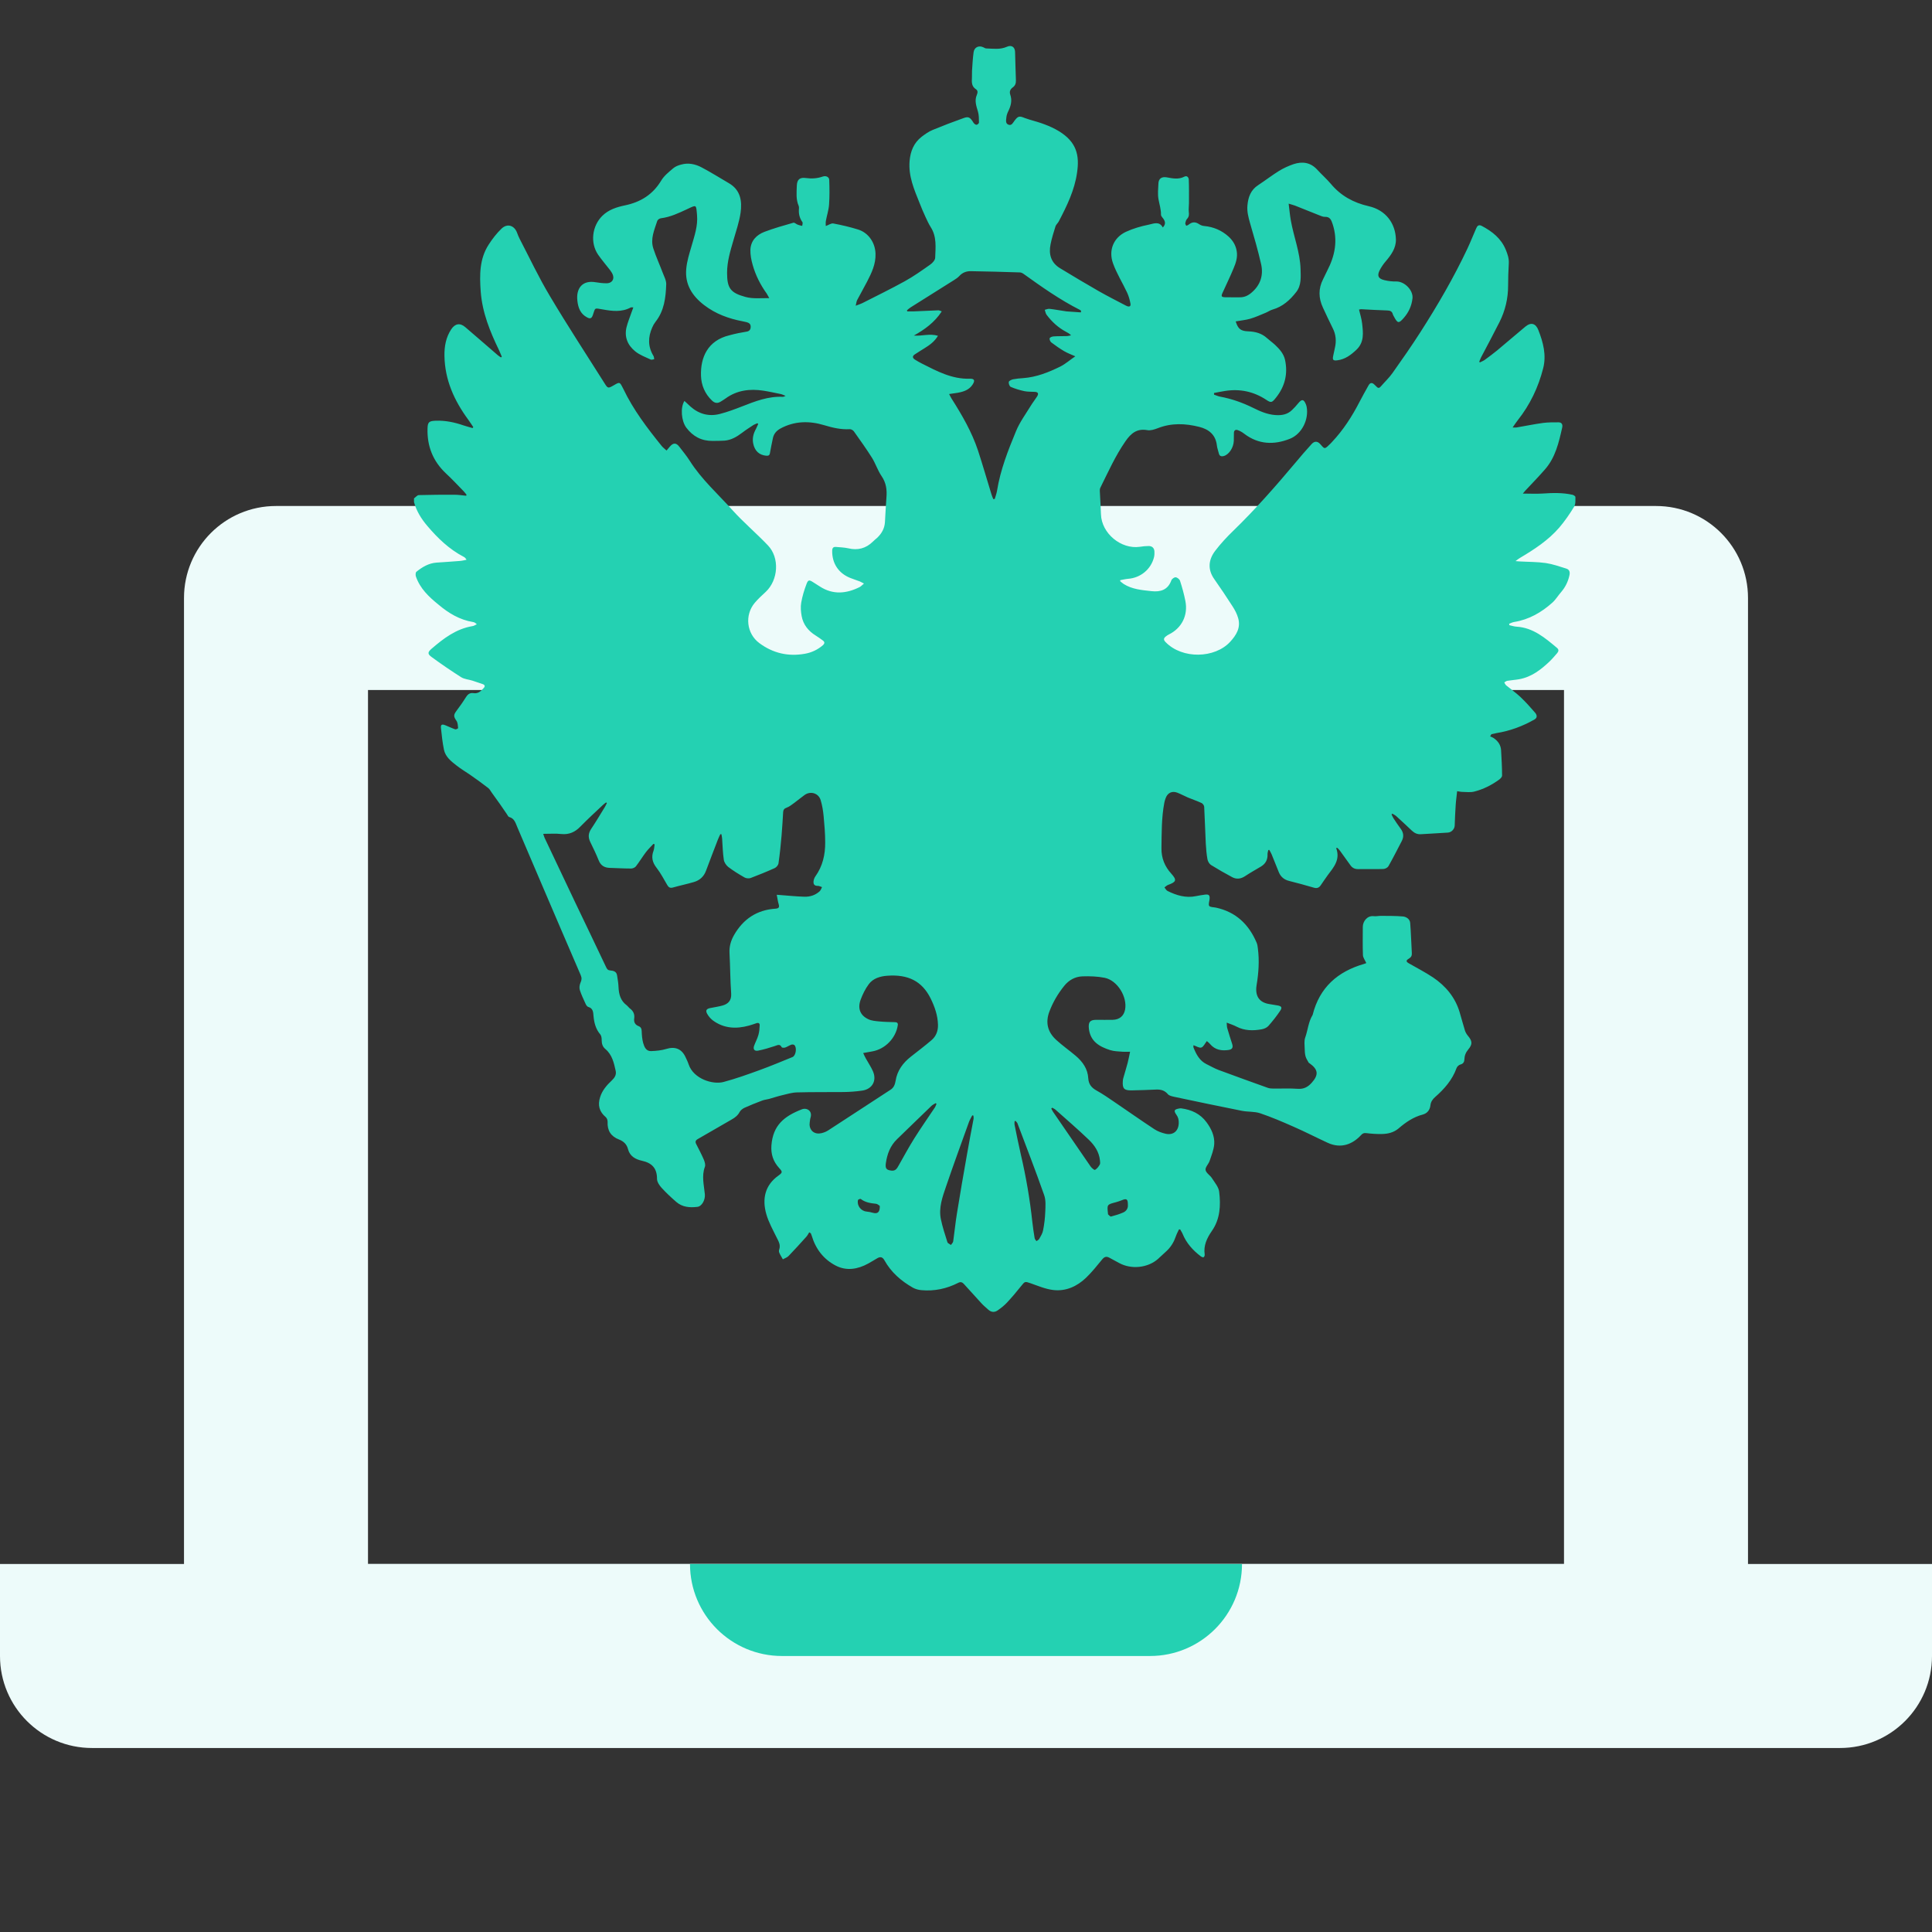
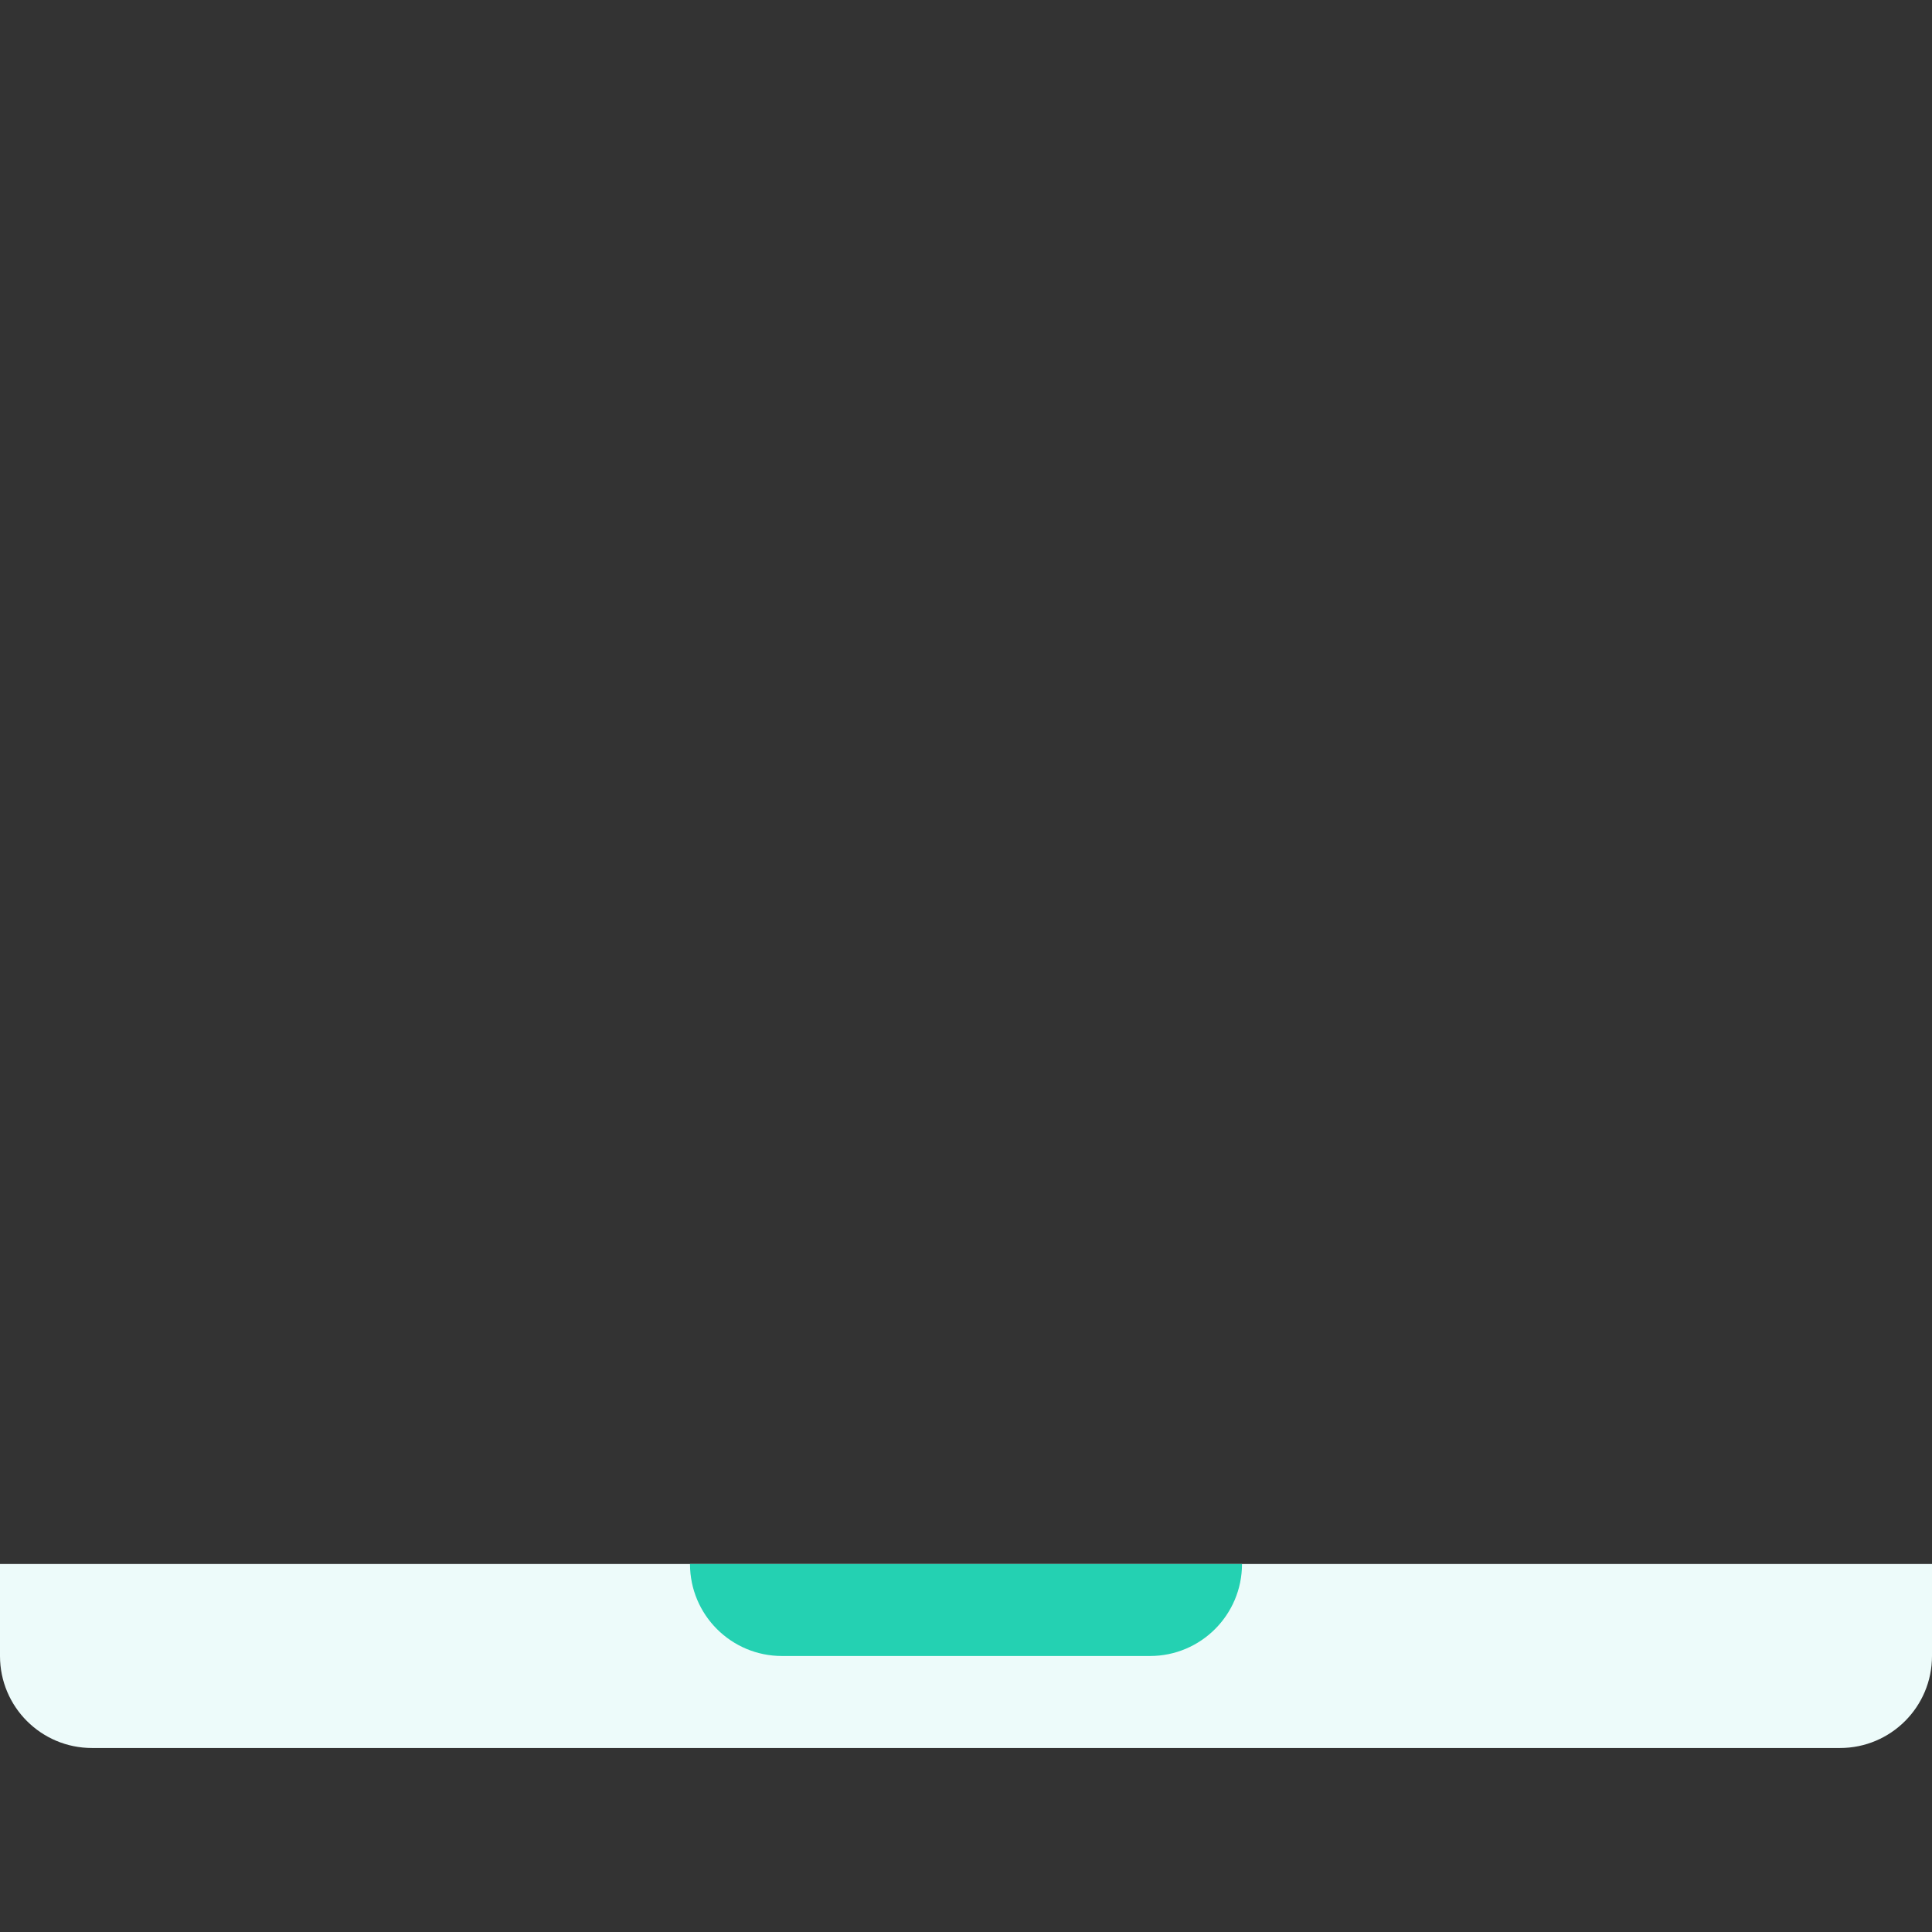
<svg xmlns="http://www.w3.org/2000/svg" width="42" height="42" viewBox="0 0 42 42" fill="none">
  <rect x="0" y="0" width="42" height="42" fill="#333333" stroke="none" />
-   <path fill-rule="evenodd" clip-rule="evenodd" d="M6 11C4.895 11 4 11.895 4 13V37H38V13C38 11.895 37.105 11 36 11H6ZM34 15H8V34H34V15Z" fill="#EDFBFA" />
  <path d="M0 34H42V36C42 37.105 41.105 38 40 38H2C0.895 38 0 37.105 0 36V34Z" fill="#EDFBFA" />
  <path d="M15 34H27C27 35.105 26.105 36 25 36H17C15.895 36 15 35.105 15 34Z" fill="#24D1B2" />
-   <path d="M9 10.914C9 10.887 9 10.861 9 10.834C9.036 10.809 9.069 10.764 9.105 10.763C9.362 10.755 9.62 10.755 9.877 10.755C9.963 10.755 10.048 10.769 10.134 10.777C10.137 10.769 10.139 10.761 10.142 10.755C10.121 10.729 10.1 10.701 10.077 10.677C9.95 10.546 9.824 10.412 9.691 10.288C9.412 10.024 9.284 9.701 9.294 9.32C9.297 9.177 9.325 9.152 9.47 9.146C9.68 9.138 9.88 9.18 10.077 9.248C10.142 9.27 10.208 9.286 10.273 9.306C10.277 9.299 10.284 9.291 10.289 9.285C10.252 9.232 10.218 9.175 10.179 9.123C9.875 8.71 9.67 8.259 9.662 7.734C9.659 7.528 9.694 7.334 9.809 7.159C9.892 7.033 10.001 7.014 10.114 7.111C10.352 7.313 10.586 7.52 10.823 7.723C10.844 7.741 10.869 7.755 10.89 7.77C10.896 7.765 10.902 7.76 10.909 7.755C10.888 7.707 10.87 7.658 10.848 7.612C10.651 7.206 10.484 6.793 10.45 6.336C10.425 5.98 10.421 5.628 10.625 5.315C10.704 5.192 10.796 5.073 10.902 4.971C11.027 4.851 11.179 4.898 11.24 5.058C11.256 5.1 11.272 5.144 11.293 5.184C11.511 5.604 11.713 6.034 11.956 6.439C12.335 7.077 12.742 7.697 13.138 8.325C13.215 8.448 13.217 8.448 13.346 8.374C13.472 8.301 13.472 8.301 13.54 8.434C13.543 8.44 13.548 8.448 13.551 8.455C13.768 8.91 14.071 9.307 14.386 9.697C14.415 9.732 14.454 9.76 14.49 9.794C14.52 9.758 14.54 9.734 14.561 9.71C14.636 9.621 14.7 9.622 14.769 9.713C14.845 9.813 14.927 9.911 14.995 10.018C15.249 10.42 15.604 10.735 15.917 11.084C16.161 11.355 16.442 11.591 16.694 11.856C16.953 12.126 16.92 12.61 16.646 12.867C16.563 12.944 16.479 13.02 16.407 13.106C16.184 13.371 16.229 13.775 16.508 13.981C16.804 14.201 17.137 14.277 17.498 14.212C17.642 14.187 17.775 14.125 17.888 14.027C17.93 13.989 17.933 13.956 17.886 13.922C17.836 13.886 17.786 13.849 17.734 13.817C17.573 13.718 17.461 13.579 17.427 13.392C17.41 13.297 17.401 13.193 17.418 13.1C17.442 12.961 17.484 12.823 17.534 12.693C17.568 12.602 17.594 12.604 17.674 12.655C17.724 12.686 17.775 12.718 17.825 12.751C18.11 12.935 18.4 12.906 18.689 12.762C18.719 12.746 18.744 12.717 18.782 12.686C18.74 12.665 18.716 12.649 18.69 12.639C18.621 12.612 18.548 12.591 18.479 12.562C18.227 12.46 18.086 12.244 18.091 11.971C18.093 11.912 18.115 11.885 18.174 11.89C18.261 11.898 18.351 11.9 18.437 11.919C18.645 11.969 18.824 11.924 18.976 11.774C19.005 11.745 19.036 11.72 19.067 11.693C19.167 11.599 19.23 11.488 19.238 11.349C19.249 11.173 19.256 10.995 19.27 10.819C19.285 10.649 19.265 10.496 19.164 10.349C19.08 10.226 19.034 10.076 18.955 9.95C18.832 9.755 18.697 9.567 18.563 9.378C18.545 9.353 18.503 9.328 18.472 9.33C18.282 9.341 18.102 9.299 17.92 9.244C17.597 9.146 17.274 9.149 16.967 9.315C16.878 9.364 16.82 9.432 16.801 9.53C16.78 9.635 16.756 9.74 16.739 9.845C16.731 9.9 16.704 9.911 16.657 9.907C16.502 9.892 16.41 9.802 16.376 9.651C16.349 9.53 16.378 9.424 16.436 9.32C16.453 9.286 16.468 9.251 16.483 9.217C16.476 9.212 16.471 9.206 16.465 9.201C16.437 9.214 16.407 9.222 16.381 9.238C16.295 9.294 16.21 9.349 16.129 9.411C16.016 9.496 15.896 9.567 15.751 9.579C15.665 9.585 15.58 9.584 15.492 9.585C15.252 9.588 15.063 9.488 14.919 9.296C14.811 9.151 14.787 8.86 14.879 8.716C14.922 8.757 14.964 8.797 15.008 8.836C15.194 9.002 15.41 9.06 15.649 8.999C15.812 8.957 15.972 8.897 16.129 8.836C16.418 8.723 16.704 8.61 17.024 8.627C17.033 8.627 17.045 8.619 17.078 8.606C17.033 8.589 17.008 8.574 16.982 8.568C16.852 8.542 16.725 8.513 16.596 8.493C16.302 8.448 16.022 8.482 15.775 8.661C15.74 8.687 15.703 8.708 15.667 8.731C15.598 8.774 15.538 8.766 15.478 8.708C15.323 8.561 15.245 8.372 15.239 8.169C15.226 7.771 15.383 7.403 15.856 7.289C15.921 7.272 15.985 7.255 16.051 7.242C16.111 7.229 16.172 7.222 16.234 7.209C16.292 7.198 16.319 7.164 16.319 7.103C16.319 7.04 16.282 7.019 16.232 7.004C16.203 6.996 16.174 6.991 16.145 6.985C15.841 6.927 15.559 6.825 15.308 6.633C15.045 6.431 14.889 6.182 14.918 5.85C14.932 5.678 14.987 5.509 15.036 5.341C15.098 5.124 15.173 4.911 15.153 4.679C15.132 4.44 15.147 4.449 14.935 4.548C14.753 4.633 14.572 4.719 14.367 4.745C14.338 4.748 14.296 4.777 14.288 4.803C14.226 4.998 14.133 5.194 14.204 5.405C14.262 5.583 14.341 5.754 14.407 5.929C14.438 6.011 14.486 6.097 14.483 6.181C14.473 6.47 14.44 6.756 14.251 6.995C14.222 7.032 14.197 7.075 14.178 7.121C14.086 7.329 14.083 7.536 14.205 7.736C14.218 7.755 14.217 7.784 14.222 7.809C14.196 7.812 14.165 7.826 14.147 7.817C14.031 7.762 13.905 7.717 13.808 7.637C13.643 7.503 13.567 7.321 13.622 7.106C13.648 7.006 13.688 6.907 13.722 6.809C13.735 6.77 13.75 6.731 13.768 6.683C13.739 6.683 13.721 6.678 13.71 6.685C13.514 6.79 13.309 6.764 13.104 6.727C12.91 6.693 12.946 6.686 12.886 6.854C12.862 6.922 12.829 6.935 12.765 6.901C12.618 6.825 12.569 6.691 12.552 6.542C12.519 6.269 12.66 6.087 12.944 6.135C13.023 6.148 13.104 6.158 13.185 6.158C13.317 6.158 13.372 6.05 13.304 5.934C13.291 5.913 13.278 5.893 13.264 5.874C13.177 5.761 13.083 5.653 13.002 5.536C12.826 5.278 12.871 4.913 13.093 4.693C13.23 4.558 13.404 4.503 13.584 4.465C13.926 4.394 14.192 4.23 14.375 3.924C14.438 3.819 14.543 3.737 14.638 3.656C14.685 3.616 14.75 3.593 14.811 3.577C14.964 3.534 15.115 3.567 15.249 3.637C15.454 3.744 15.648 3.868 15.848 3.984C16.1 4.131 16.134 4.372 16.1 4.622C16.071 4.826 16.001 5.023 15.945 5.221C15.877 5.454 15.806 5.685 15.806 5.929C15.806 6.266 15.88 6.366 16.205 6.455C16.369 6.5 16.538 6.479 16.723 6.481C16.697 6.436 16.684 6.407 16.667 6.381C16.531 6.192 16.426 5.985 16.363 5.761C16.332 5.654 16.31 5.539 16.313 5.43C16.321 5.234 16.445 5.107 16.618 5.04C16.823 4.963 17.035 4.902 17.247 4.842C17.272 4.834 17.309 4.872 17.343 4.885C17.374 4.897 17.406 4.903 17.439 4.911C17.442 4.884 17.456 4.845 17.444 4.829C17.379 4.738 17.358 4.64 17.369 4.532C17.371 4.514 17.369 4.493 17.363 4.477C17.301 4.335 17.317 4.186 17.322 4.039C17.327 3.902 17.385 3.852 17.518 3.87C17.644 3.887 17.762 3.881 17.883 3.839C17.957 3.813 18.025 3.847 18.027 3.912C18.033 4.091 18.036 4.27 18.023 4.449C18.015 4.567 17.975 4.684 17.954 4.801C17.946 4.842 17.952 4.885 17.952 4.914C18.017 4.89 18.07 4.85 18.114 4.858C18.295 4.892 18.476 4.934 18.653 4.989C18.881 5.06 19.026 5.276 19.033 5.515C19.041 5.741 18.947 5.934 18.849 6.124C18.779 6.258 18.705 6.389 18.635 6.521C18.619 6.552 18.616 6.588 18.602 6.646C18.666 6.622 18.706 6.609 18.744 6.591C19.052 6.434 19.365 6.282 19.669 6.114C19.861 6.008 20.041 5.88 20.221 5.753C20.27 5.719 20.328 5.656 20.33 5.604C20.338 5.378 20.367 5.147 20.234 4.939C20.191 4.871 20.157 4.797 20.123 4.724C20.076 4.622 20.031 4.519 19.991 4.414C19.873 4.12 19.745 3.828 19.774 3.498C19.792 3.29 19.864 3.106 20.036 2.973C20.11 2.917 20.189 2.86 20.275 2.825C20.498 2.733 20.722 2.647 20.95 2.566C21.058 2.527 21.092 2.553 21.163 2.668C21.176 2.689 21.205 2.712 21.228 2.713C21.247 2.713 21.282 2.682 21.282 2.666C21.281 2.586 21.282 2.502 21.26 2.426C21.224 2.306 21.182 2.187 21.234 2.067C21.258 2.011 21.258 1.967 21.216 1.94C21.119 1.877 21.124 1.786 21.129 1.691C21.132 1.639 21.128 1.589 21.131 1.537C21.14 1.403 21.147 1.269 21.165 1.137C21.179 1.025 21.282 0.98 21.381 1.03C21.4 1.04 21.42 1.053 21.441 1.053C21.593 1.058 21.744 1.082 21.891 1.016C21.99 0.972 22.064 1.022 22.067 1.13C22.074 1.334 22.076 1.539 22.085 1.742C22.088 1.81 22.071 1.862 22.014 1.902C21.961 1.941 21.94 1.993 21.962 2.057C22.006 2.183 21.977 2.3 21.921 2.414C21.898 2.46 21.88 2.51 21.877 2.558C21.872 2.613 21.853 2.687 21.927 2.712C21.995 2.734 22.021 2.668 22.055 2.623C22.132 2.523 22.158 2.516 22.276 2.565C22.313 2.579 22.352 2.592 22.39 2.603C22.608 2.663 22.823 2.733 23.017 2.85C23.405 3.086 23.471 3.375 23.414 3.755C23.36 4.136 23.193 4.477 23.017 4.813C22.998 4.85 22.959 4.881 22.946 4.919C22.906 5.048 22.864 5.178 22.838 5.312C22.794 5.528 22.848 5.714 23.048 5.833C23.324 6 23.6 6.166 23.88 6.326C24.075 6.437 24.277 6.539 24.477 6.644C24.547 6.68 24.585 6.664 24.576 6.604C24.561 6.521 24.538 6.437 24.503 6.362C24.403 6.148 24.275 5.945 24.196 5.725C24.093 5.439 24.209 5.165 24.476 5.04C24.632 4.968 24.803 4.918 24.973 4.884C25.073 4.864 25.202 4.8 25.278 4.945C25.338 4.882 25.34 4.826 25.291 4.756C25.272 4.729 25.239 4.698 25.239 4.669C25.241 4.551 25.204 4.441 25.184 4.328C25.165 4.218 25.178 4.102 25.183 3.991C25.186 3.882 25.254 3.837 25.362 3.855C25.491 3.878 25.62 3.907 25.748 3.84C25.806 3.81 25.842 3.86 25.843 3.905C25.85 4.076 25.847 4.247 25.847 4.419C25.847 4.48 25.837 4.541 25.843 4.601C25.85 4.661 25.852 4.709 25.806 4.758C25.784 4.78 25.774 4.819 25.767 4.851C25.764 4.868 25.78 4.889 25.787 4.908C25.803 4.902 25.822 4.898 25.835 4.887C25.918 4.819 25.987 4.818 26.074 4.877C26.104 4.897 26.142 4.91 26.178 4.913C26.38 4.932 26.557 5.007 26.707 5.142C26.801 5.228 26.864 5.33 26.885 5.459C26.908 5.593 26.867 5.716 26.817 5.833C26.743 6.014 26.656 6.19 26.575 6.37C26.543 6.442 26.554 6.46 26.635 6.462C26.74 6.465 26.845 6.462 26.95 6.463C27.047 6.465 27.127 6.429 27.2 6.368C27.4 6.202 27.471 5.985 27.415 5.74C27.347 5.439 27.26 5.142 27.174 4.847C27.139 4.722 27.106 4.6 27.118 4.467C27.134 4.285 27.19 4.128 27.354 4.023C27.507 3.923 27.652 3.81 27.807 3.714C27.904 3.655 28.011 3.606 28.119 3.569C28.311 3.505 28.489 3.529 28.634 3.687C28.73 3.792 28.838 3.887 28.93 3.995C29.148 4.257 29.424 4.407 29.752 4.482C30.13 4.567 30.338 4.86 30.346 5.208C30.349 5.397 30.24 5.546 30.12 5.686C30.07 5.745 30.025 5.811 29.991 5.879C29.934 5.997 29.963 6.058 30.094 6.09C30.18 6.111 30.269 6.121 30.358 6.119C30.534 6.118 30.727 6.31 30.706 6.489C30.687 6.651 30.624 6.788 30.519 6.909C30.408 7.037 30.383 7.033 30.303 6.882C30.294 6.865 30.283 6.848 30.278 6.83C30.262 6.767 30.22 6.751 30.159 6.749C29.968 6.744 29.779 6.731 29.589 6.722C29.576 6.722 29.563 6.727 29.544 6.73C29.568 6.833 29.6 6.93 29.611 7.03C29.634 7.232 29.661 7.439 29.487 7.604C29.367 7.717 29.241 7.812 29.072 7.833C28.982 7.844 28.964 7.825 28.982 7.738C28.993 7.679 29.006 7.621 29.019 7.565C29.054 7.416 29.043 7.272 28.972 7.134C28.898 6.987 28.83 6.838 28.76 6.689C28.663 6.483 28.657 6.276 28.763 6.069C28.794 6.009 28.82 5.948 28.851 5.888C29.02 5.564 29.088 5.229 28.97 4.871C28.941 4.784 28.914 4.709 28.801 4.714C28.762 4.716 28.721 4.696 28.684 4.682C28.507 4.612 28.331 4.541 28.153 4.47C28.114 4.456 28.075 4.446 28.014 4.427C28.032 4.564 28.041 4.68 28.062 4.795C28.125 5.149 28.263 5.486 28.273 5.851C28.277 6.022 28.294 6.2 28.18 6.347C28.045 6.521 27.885 6.667 27.664 6.73C27.613 6.744 27.568 6.777 27.518 6.798C27.405 6.844 27.294 6.896 27.176 6.93C27.076 6.959 26.968 6.967 26.863 6.987C26.914 7.151 26.972 7.197 27.136 7.203C27.287 7.209 27.426 7.243 27.543 7.35C27.601 7.402 27.665 7.447 27.722 7.5C27.819 7.592 27.907 7.692 27.936 7.825C28.001 8.13 27.932 8.405 27.736 8.648C27.652 8.753 27.633 8.763 27.525 8.69C27.248 8.508 26.948 8.448 26.625 8.5C26.548 8.511 26.47 8.529 26.392 8.543C26.392 8.555 26.392 8.566 26.392 8.579C26.436 8.594 26.48 8.615 26.525 8.623C26.775 8.669 27.011 8.753 27.239 8.865C27.392 8.941 27.547 9.01 27.725 9.023C27.866 9.033 27.987 9.012 28.088 8.913C28.137 8.867 28.182 8.816 28.224 8.765C28.302 8.671 28.342 8.676 28.389 8.789C28.395 8.807 28.402 8.825 28.405 8.842C28.457 9.118 28.302 9.437 28.038 9.54C27.694 9.676 27.357 9.664 27.048 9.429C27.006 9.396 26.959 9.369 26.909 9.351C26.858 9.332 26.825 9.357 26.824 9.412C26.822 9.469 26.824 9.525 26.822 9.582C26.817 9.731 26.717 9.882 26.606 9.913C26.551 9.928 26.51 9.918 26.496 9.855C26.483 9.797 26.46 9.742 26.454 9.684C26.428 9.451 26.279 9.332 26.071 9.28C25.769 9.204 25.467 9.191 25.168 9.309C25.097 9.336 25.013 9.364 24.942 9.351C24.716 9.311 24.587 9.419 24.467 9.592C24.246 9.91 24.091 10.26 23.92 10.604C23.91 10.625 23.907 10.651 23.909 10.674C23.917 10.843 23.928 11.011 23.934 11.181C23.947 11.594 24.369 11.946 24.779 11.887C24.842 11.877 24.907 11.87 24.971 11.87C25.042 11.87 25.089 11.909 25.096 11.982C25.099 12.024 25.097 12.069 25.088 12.11C25.023 12.376 24.795 12.563 24.522 12.583C24.466 12.588 24.411 12.602 24.354 12.612C24.353 12.62 24.351 12.628 24.351 12.634C24.377 12.655 24.401 12.678 24.429 12.696C24.613 12.812 24.823 12.828 25.031 12.851C25.228 12.873 25.388 12.825 25.464 12.617C25.475 12.584 25.529 12.546 25.559 12.55C25.595 12.554 25.645 12.594 25.654 12.63C25.7 12.772 25.74 12.917 25.769 13.064C25.831 13.376 25.69 13.655 25.411 13.792C25.386 13.804 25.365 13.82 25.344 13.836C25.294 13.875 25.29 13.91 25.34 13.96C25.706 14.335 26.41 14.312 26.741 13.954C26.877 13.807 26.976 13.645 26.917 13.439C26.892 13.348 26.845 13.259 26.793 13.179C26.666 12.98 26.533 12.783 26.397 12.589C26.249 12.379 26.271 12.169 26.415 11.977C26.535 11.819 26.672 11.672 26.814 11.535C27.294 11.069 27.733 10.569 28.163 10.057C28.277 9.921 28.392 9.785 28.512 9.655C28.573 9.587 28.637 9.588 28.694 9.647C28.728 9.68 28.767 9.742 28.799 9.74C28.839 9.737 28.878 9.682 28.917 9.65C28.931 9.637 28.943 9.622 28.956 9.609C29.201 9.349 29.393 9.052 29.556 8.734C29.619 8.613 29.686 8.493 29.753 8.374C29.786 8.316 29.831 8.313 29.878 8.361C29.892 8.376 29.91 8.39 29.925 8.406C29.959 8.443 29.986 8.439 30.018 8.401C30.102 8.303 30.198 8.214 30.272 8.109C30.479 7.817 30.684 7.524 30.876 7.224C31.252 6.638 31.603 6.035 31.9 5.405C31.968 5.262 32.024 5.115 32.089 4.969C32.111 4.916 32.142 4.874 32.212 4.911C32.438 5.031 32.63 5.179 32.733 5.426C32.774 5.525 32.806 5.619 32.8 5.727C32.79 5.888 32.785 6.048 32.785 6.21C32.785 6.489 32.722 6.754 32.598 7.001C32.467 7.261 32.33 7.516 32.195 7.773C32.181 7.802 32.17 7.834 32.157 7.864C32.161 7.868 32.168 7.873 32.173 7.878C32.207 7.86 32.244 7.847 32.275 7.825C32.365 7.759 32.457 7.691 32.544 7.62C32.751 7.448 32.955 7.271 33.161 7.1C33.287 6.996 33.387 7.035 33.442 7.174C33.547 7.44 33.621 7.72 33.547 8.007C33.442 8.421 33.261 8.799 32.995 9.135C32.959 9.18 32.929 9.228 32.883 9.293C32.929 9.293 32.948 9.296 32.967 9.293C33.16 9.261 33.352 9.22 33.546 9.194C33.656 9.18 33.769 9.181 33.882 9.181C33.953 9.181 33.975 9.232 33.961 9.293C33.888 9.619 33.814 9.945 33.586 10.205C33.447 10.364 33.302 10.514 33.158 10.667C33.139 10.688 33.123 10.709 33.105 10.73C33.255 10.73 33.395 10.738 33.536 10.729C33.754 10.714 33.97 10.708 34.185 10.756C34.209 10.761 34.248 10.788 34.248 10.803C34.247 10.874 34.255 10.958 34.221 11.014C34.124 11.173 34.019 11.326 33.899 11.467C33.66 11.745 33.355 11.943 33.042 12.129C33.014 12.145 32.988 12.166 32.946 12.198C32.992 12.202 33.013 12.205 33.034 12.205C33.224 12.216 33.416 12.213 33.604 12.24C33.756 12.263 33.904 12.315 34.051 12.361C34.119 12.383 34.135 12.437 34.117 12.512C34.087 12.649 34.027 12.767 33.937 12.872C33.872 12.946 33.82 13.035 33.748 13.1C33.51 13.313 33.24 13.469 32.919 13.521C32.88 13.527 32.845 13.545 32.808 13.56C32.809 13.569 32.811 13.581 32.812 13.591C32.864 13.602 32.914 13.62 32.966 13.623C33.329 13.644 33.588 13.867 33.848 14.085C33.89 14.12 33.885 14.159 33.852 14.198C33.799 14.259 33.748 14.32 33.689 14.377C33.499 14.558 33.294 14.718 33.024 14.766C32.94 14.781 32.853 14.786 32.769 14.8C32.745 14.803 32.724 14.823 32.701 14.834C32.714 14.855 32.724 14.883 32.743 14.899C32.846 14.984 32.958 15.062 33.055 15.154C33.168 15.261 33.271 15.377 33.373 15.495C33.41 15.538 33.428 15.601 33.36 15.64C33.102 15.787 32.827 15.89 32.531 15.937C32.494 15.944 32.459 15.953 32.422 15.961C32.412 15.978 32.404 15.992 32.394 16.008C32.423 16.023 32.456 16.032 32.481 16.052C32.569 16.115 32.625 16.199 32.632 16.307C32.643 16.491 32.653 16.677 32.654 16.861C32.654 16.889 32.623 16.922 32.598 16.942C32.43 17.066 32.245 17.16 32.042 17.21C31.961 17.229 31.872 17.216 31.788 17.215C31.755 17.215 31.721 17.205 31.677 17.2C31.666 17.307 31.651 17.407 31.645 17.507C31.635 17.654 31.629 17.799 31.624 17.946C31.622 18.019 31.558 18.095 31.475 18.1C31.28 18.114 31.084 18.122 30.889 18.135C30.81 18.14 30.75 18.111 30.693 18.058C30.58 17.95 30.466 17.845 30.351 17.74C30.327 17.719 30.296 17.706 30.269 17.688C30.262 17.693 30.256 17.699 30.251 17.704C30.264 17.732 30.275 17.759 30.291 17.785C30.341 17.861 30.391 17.938 30.446 18.011C30.511 18.096 30.524 18.185 30.474 18.282C30.378 18.466 30.285 18.651 30.183 18.831C30.165 18.862 30.112 18.89 30.073 18.891C29.894 18.898 29.713 18.89 29.532 18.894C29.453 18.896 29.398 18.869 29.355 18.807C29.279 18.702 29.204 18.597 29.128 18.492C29.112 18.471 29.093 18.452 29.075 18.433C29.066 18.433 29.056 18.434 29.046 18.434C29.143 18.688 28.993 18.854 28.862 19.028C28.809 19.099 28.762 19.174 28.71 19.247C28.675 19.298 28.631 19.317 28.565 19.298C28.386 19.245 28.203 19.196 28.022 19.15C27.917 19.124 27.843 19.062 27.802 18.965C27.748 18.835 27.698 18.701 27.643 18.57C27.63 18.538 27.609 18.507 27.593 18.476C27.586 18.478 27.578 18.479 27.572 18.479C27.565 18.51 27.554 18.541 27.555 18.57C27.56 18.689 27.512 18.778 27.412 18.838C27.297 18.907 27.179 18.972 27.068 19.046C26.976 19.108 26.88 19.119 26.787 19.069C26.63 18.985 26.477 18.898 26.326 18.804C26.289 18.78 26.257 18.725 26.249 18.68C26.229 18.57 26.22 18.457 26.213 18.344C26.2 18.076 26.192 17.808 26.178 17.539C26.176 17.51 26.149 17.47 26.121 17.457C26.024 17.412 25.923 17.378 25.824 17.337C25.748 17.305 25.674 17.263 25.596 17.233C25.48 17.187 25.381 17.236 25.34 17.352C25.328 17.384 25.317 17.418 25.311 17.452C25.249 17.778 25.254 18.11 25.249 18.439C25.246 18.654 25.32 18.836 25.464 18.994C25.588 19.132 25.572 19.172 25.394 19.237C25.365 19.248 25.34 19.272 25.314 19.292C25.335 19.317 25.352 19.353 25.38 19.368C25.575 19.465 25.779 19.527 26 19.481C26.066 19.468 26.133 19.456 26.199 19.448C26.279 19.439 26.302 19.461 26.296 19.54C26.291 19.594 26.265 19.662 26.288 19.694C26.31 19.724 26.384 19.72 26.434 19.731C26.867 19.825 27.148 20.094 27.318 20.493C27.334 20.532 27.341 20.576 27.345 20.618C27.379 20.884 27.362 21.147 27.318 21.411C27.279 21.646 27.368 21.795 27.602 21.829C27.66 21.837 27.718 21.848 27.777 21.858C27.856 21.873 27.877 21.9 27.835 21.966C27.757 22.084 27.668 22.196 27.575 22.302C27.541 22.341 27.48 22.367 27.428 22.376C27.241 22.41 27.055 22.409 26.879 22.317C26.817 22.284 26.748 22.263 26.667 22.231C26.672 22.284 26.67 22.317 26.678 22.346C26.712 22.462 26.748 22.577 26.785 22.691C26.811 22.77 26.791 22.812 26.711 22.825C26.557 22.848 26.415 22.825 26.307 22.698C26.286 22.672 26.259 22.653 26.236 22.632C26.192 22.686 26.163 22.758 26.116 22.772C26.07 22.787 26.005 22.741 25.945 22.722C25.945 22.74 25.94 22.761 25.947 22.775C26.006 22.922 26.078 23.06 26.229 23.134C26.317 23.177 26.401 23.226 26.491 23.26C26.846 23.392 27.202 23.52 27.559 23.648C27.597 23.662 27.643 23.664 27.686 23.665C27.864 23.667 28.041 23.657 28.219 23.67C28.347 23.678 28.434 23.628 28.513 23.541C28.67 23.368 28.659 23.25 28.47 23.116C28.463 23.111 28.453 23.108 28.45 23.102C28.426 23.056 28.395 23.014 28.382 22.966C28.368 22.913 28.363 22.855 28.363 22.8C28.361 22.717 28.348 22.628 28.374 22.556C28.432 22.394 28.442 22.217 28.534 22.066C28.536 22.065 28.536 22.061 28.537 22.058C28.686 21.466 29.08 21.12 29.653 20.955C29.673 20.95 29.691 20.941 29.702 20.936C29.674 20.873 29.631 20.818 29.629 20.763C29.621 20.559 29.626 20.354 29.626 20.149C29.626 20.03 29.723 19.899 29.865 19.917C29.917 19.923 29.971 19.909 30.025 19.91C30.183 19.912 30.341 19.909 30.498 19.923C30.571 19.93 30.648 19.978 30.656 20.062C30.674 20.282 30.679 20.501 30.692 20.721C30.695 20.776 30.677 20.81 30.629 20.839C30.559 20.879 30.564 20.907 30.631 20.944C30.805 21.044 30.984 21.136 31.151 21.247C31.427 21.433 31.635 21.68 31.732 22.007C31.772 22.139 31.806 22.275 31.848 22.407C31.861 22.446 31.885 22.485 31.911 22.517C32.007 22.63 32.015 22.7 31.919 22.814C31.864 22.88 31.837 22.948 31.834 23.034C31.832 23.089 31.808 23.126 31.747 23.142C31.714 23.15 31.675 23.187 31.664 23.22C31.572 23.476 31.399 23.673 31.199 23.848C31.141 23.899 31.104 23.954 31.096 24.03C31.084 24.132 31.026 24.203 30.931 24.229C30.727 24.282 30.559 24.397 30.404 24.531C30.299 24.62 30.175 24.649 30.046 24.652C29.931 24.655 29.815 24.647 29.7 24.633C29.648 24.626 29.621 24.641 29.589 24.675C29.403 24.877 29.151 24.977 28.862 24.843C28.613 24.728 28.369 24.602 28.117 24.492C27.88 24.387 27.639 24.284 27.394 24.201C27.27 24.16 27.127 24.174 26.997 24.148C26.507 24.051 26.02 23.948 25.532 23.845C25.482 23.833 25.417 23.822 25.388 23.786C25.319 23.704 25.235 23.683 25.138 23.686C24.958 23.693 24.777 23.702 24.598 23.704C24.435 23.706 24.398 23.664 24.409 23.502C24.411 23.481 24.413 23.459 24.419 23.439C24.45 23.328 24.485 23.218 24.514 23.107C24.534 23.03 24.548 22.953 24.567 22.864C24.501 22.864 24.453 22.867 24.406 22.864C24.316 22.856 24.222 22.856 24.136 22.829C23.901 22.754 23.702 22.641 23.671 22.359C23.657 22.22 23.694 22.17 23.834 22.17C23.952 22.17 24.072 22.173 24.19 22.17C24.338 22.166 24.43 22.087 24.458 21.95C24.511 21.672 24.293 21.315 24.017 21.257C23.858 21.225 23.692 21.22 23.531 21.225C23.374 21.231 23.238 21.304 23.135 21.432C22.999 21.601 22.891 21.784 22.814 21.987C22.721 22.231 22.776 22.439 22.964 22.609C23.096 22.73 23.245 22.834 23.382 22.95C23.535 23.079 23.647 23.236 23.658 23.442C23.666 23.57 23.728 23.646 23.836 23.706C23.972 23.782 24.101 23.87 24.23 23.959C24.519 24.155 24.805 24.357 25.097 24.549C25.17 24.596 25.257 24.628 25.341 24.647C25.509 24.684 25.622 24.583 25.625 24.413C25.627 24.345 25.614 24.29 25.574 24.234C25.511 24.145 25.525 24.117 25.632 24.098C25.648 24.095 25.664 24.093 25.68 24.095C25.903 24.124 26.094 24.213 26.229 24.397C26.333 24.537 26.409 24.699 26.396 24.875C26.386 24.998 26.336 25.119 26.296 25.238C26.271 25.308 26.197 25.377 26.208 25.435C26.22 25.502 26.309 25.55 26.349 25.616C26.409 25.71 26.493 25.807 26.504 25.91C26.54 26.206 26.525 26.503 26.344 26.761C26.238 26.915 26.16 27.076 26.189 27.272C26.192 27.291 26.179 27.327 26.165 27.331C26.149 27.338 26.12 27.323 26.102 27.31C25.931 27.18 25.79 27.023 25.708 26.821C25.695 26.789 25.672 26.758 25.656 26.727C25.646 26.727 25.638 26.727 25.629 26.727C25.606 26.777 25.58 26.824 25.562 26.876C25.522 26.995 25.459 27.101 25.369 27.188C25.304 27.249 25.239 27.31 25.173 27.369C24.952 27.564 24.592 27.601 24.33 27.457C24.257 27.417 24.185 27.377 24.11 27.338C24.047 27.306 24.004 27.325 23.959 27.38C23.847 27.517 23.736 27.656 23.608 27.779C23.413 27.965 23.172 28.076 22.898 28.044C22.73 28.024 22.568 27.955 22.407 27.898C22.281 27.855 22.282 27.853 22.2 27.956C22.101 28.081 21.998 28.202 21.891 28.317C21.833 28.38 21.764 28.433 21.694 28.483C21.623 28.535 21.549 28.531 21.481 28.468C21.434 28.425 21.383 28.384 21.339 28.336C21.211 28.197 21.087 28.057 20.959 27.918C20.926 27.879 20.887 27.858 20.832 27.887C20.58 28.016 20.312 28.073 20.031 28.047C19.968 28.042 19.902 28.024 19.847 27.994C19.59 27.848 19.372 27.659 19.227 27.398C19.188 27.328 19.141 27.314 19.075 27.351C19.007 27.39 18.941 27.432 18.873 27.469C18.647 27.593 18.403 27.634 18.17 27.514C17.907 27.378 17.733 27.154 17.647 26.866C17.642 26.847 17.633 26.829 17.626 26.811C17.615 26.803 17.603 26.797 17.592 26.789C17.571 26.823 17.553 26.86 17.526 26.889C17.4 27.029 17.274 27.168 17.143 27.304C17.111 27.338 17.061 27.352 17.019 27.377C16.993 27.33 16.962 27.283 16.941 27.233C16.931 27.212 16.931 27.183 16.94 27.162C16.974 27.06 16.924 26.983 16.881 26.897C16.801 26.734 16.71 26.571 16.66 26.398C16.563 26.062 16.63 25.763 16.924 25.555C17.012 25.492 17.015 25.474 16.938 25.392C16.809 25.251 16.756 25.091 16.77 24.899C16.804 24.462 17.046 24.266 17.431 24.116C17.537 24.074 17.665 24.148 17.621 24.294C17.61 24.329 17.607 24.368 17.602 24.405C17.582 24.541 17.671 24.649 17.808 24.641C17.875 24.637 17.946 24.61 18.002 24.575C18.456 24.282 18.907 23.983 19.361 23.689C19.432 23.644 19.456 23.573 19.469 23.499C19.504 23.273 19.63 23.105 19.805 22.968C19.955 22.85 20.107 22.735 20.252 22.611C20.349 22.527 20.394 22.414 20.391 22.279C20.386 22.073 20.32 21.886 20.23 21.703C20.042 21.327 19.74 21.178 19.285 21.212C19.136 21.223 18.979 21.268 18.886 21.396C18.81 21.498 18.752 21.617 18.708 21.737C18.64 21.927 18.702 22.076 18.879 22.158C18.949 22.191 19.034 22.197 19.113 22.205C19.228 22.217 19.344 22.217 19.459 22.221C19.5 22.223 19.525 22.239 19.517 22.288C19.475 22.567 19.244 22.806 18.965 22.856C18.904 22.867 18.84 22.879 18.765 22.892C18.787 22.94 18.803 22.977 18.823 23.011C18.873 23.103 18.934 23.19 18.976 23.286C19.067 23.491 18.963 23.678 18.742 23.709C18.61 23.728 18.476 23.738 18.341 23.74C18.002 23.744 17.663 23.738 17.324 23.748C17.214 23.751 17.104 23.785 16.996 23.811C16.902 23.833 16.81 23.864 16.718 23.89C16.67 23.903 16.617 23.907 16.57 23.925C16.441 23.974 16.311 24.025 16.185 24.082C16.145 24.101 16.101 24.134 16.08 24.172C16.04 24.248 15.98 24.295 15.909 24.335C15.662 24.476 15.417 24.621 15.169 24.762C15.121 24.789 15.108 24.822 15.136 24.873C15.192 24.983 15.25 25.093 15.299 25.206C15.32 25.256 15.341 25.322 15.323 25.367C15.249 25.568 15.305 25.767 15.323 25.963C15.334 26.08 15.262 26.224 15.16 26.236C14.997 26.256 14.835 26.244 14.703 26.13C14.591 26.033 14.482 25.931 14.383 25.823C14.335 25.77 14.283 25.694 14.283 25.628C14.283 25.397 14.175 25.282 13.953 25.233C13.819 25.204 13.692 25.137 13.653 24.983C13.626 24.877 13.559 24.812 13.459 24.773C13.281 24.705 13.199 24.578 13.209 24.386C13.21 24.353 13.194 24.308 13.17 24.287C13.028 24.168 12.989 24.025 13.047 23.848C13.094 23.701 13.191 23.591 13.299 23.489C13.359 23.433 13.403 23.368 13.385 23.282C13.346 23.107 13.309 22.929 13.159 22.804C13.099 22.754 13.08 22.688 13.08 22.611C13.08 22.57 13.075 22.519 13.051 22.489C12.949 22.37 12.915 22.231 12.902 22.081C12.896 22.002 12.891 21.918 12.789 21.89C12.766 21.884 12.744 21.852 12.732 21.826C12.687 21.726 12.637 21.625 12.605 21.522C12.59 21.475 12.598 21.411 12.619 21.364C12.647 21.304 12.65 21.259 12.624 21.198C12.346 20.556 12.072 19.913 11.797 19.272C11.613 18.843 11.431 18.412 11.246 17.982C11.208 17.893 11.184 17.791 11.069 17.761C11.048 17.756 11.035 17.722 11.019 17.699C10.97 17.63 10.924 17.559 10.875 17.489C10.814 17.402 10.751 17.315 10.688 17.228C10.665 17.195 10.646 17.157 10.615 17.132C10.494 17.039 10.371 16.948 10.245 16.861C10.137 16.785 10.022 16.719 9.919 16.637C9.804 16.548 9.685 16.452 9.652 16.302C9.62 16.146 9.602 15.984 9.586 15.826C9.578 15.752 9.607 15.737 9.68 15.766C9.753 15.795 9.822 15.829 9.896 15.855C9.914 15.861 9.959 15.835 9.959 15.829C9.953 15.776 9.953 15.713 9.924 15.671C9.858 15.575 9.856 15.543 9.927 15.448C9.996 15.356 10.063 15.262 10.123 15.165C10.163 15.099 10.211 15.055 10.292 15.068C10.395 15.085 10.457 15.023 10.517 14.955C10.549 14.92 10.541 14.891 10.499 14.874C10.423 14.847 10.347 14.821 10.271 14.797C10.19 14.771 10.097 14.766 10.027 14.723C9.808 14.584 9.593 14.437 9.383 14.283C9.291 14.217 9.296 14.178 9.381 14.104C9.643 13.878 9.916 13.67 10.273 13.611C10.305 13.607 10.334 13.584 10.365 13.571C10.334 13.54 10.311 13.527 10.286 13.523C9.995 13.476 9.753 13.331 9.531 13.143C9.323 12.975 9.132 12.794 9.042 12.534C9.031 12.504 9.032 12.445 9.053 12.429C9.179 12.328 9.317 12.244 9.486 12.231C9.654 12.218 9.824 12.21 9.992 12.195C10.042 12.192 10.092 12.179 10.142 12.169C10.123 12.134 10.103 12.116 10.081 12.105C9.764 11.94 9.514 11.698 9.287 11.43C9.158 11.278 9.053 11.11 9 10.914ZM11.809 18.127C11.823 18.169 11.83 18.195 11.841 18.218C12.06 18.683 12.282 19.15 12.503 19.615C12.728 20.085 12.954 20.555 13.177 21.026C13.196 21.068 13.215 21.093 13.269 21.097C13.332 21.102 13.401 21.118 13.414 21.201C13.427 21.285 13.443 21.37 13.446 21.456C13.453 21.616 13.49 21.756 13.626 21.856C13.651 21.876 13.669 21.905 13.695 21.924C13.768 21.979 13.8 22.049 13.787 22.141C13.776 22.22 13.806 22.278 13.882 22.307C13.936 22.328 13.948 22.365 13.95 22.42C13.953 22.506 13.96 22.593 13.982 22.674C14.007 22.759 14.044 22.853 14.154 22.85C14.265 22.846 14.38 22.835 14.485 22.803C14.672 22.745 14.817 22.798 14.901 22.977C14.926 23.03 14.953 23.084 14.971 23.14C15.078 23.455 15.496 23.584 15.73 23.521C15.993 23.451 16.252 23.358 16.508 23.265C16.751 23.177 16.988 23.077 17.227 22.98C17.303 22.95 17.329 22.77 17.267 22.717C17.253 22.706 17.221 22.703 17.201 22.711C17.156 22.727 17.116 22.756 17.07 22.772C17.048 22.78 17.001 22.779 16.994 22.766C16.953 22.686 16.902 22.722 16.844 22.74C16.725 22.779 16.604 22.816 16.481 22.84C16.399 22.856 16.366 22.808 16.395 22.73C16.424 22.653 16.465 22.578 16.487 22.499C16.507 22.431 16.512 22.359 16.515 22.288C16.517 22.244 16.486 22.228 16.442 22.244C16.389 22.262 16.336 22.281 16.281 22.296C16.003 22.372 15.736 22.359 15.497 22.183C15.447 22.145 15.404 22.094 15.373 22.039C15.334 21.968 15.357 21.931 15.436 21.915C15.528 21.895 15.622 21.884 15.711 21.858C15.82 21.826 15.906 21.759 15.895 21.598C15.874 21.306 15.875 21.013 15.859 20.721C15.851 20.577 15.887 20.453 15.956 20.33C16.156 19.98 16.452 19.781 16.857 19.754C16.925 19.749 16.949 19.728 16.928 19.658C16.909 19.594 16.901 19.526 16.886 19.452C16.92 19.455 16.931 19.455 16.945 19.456C17.127 19.469 17.308 19.489 17.49 19.494C17.61 19.497 17.724 19.461 17.817 19.377C17.841 19.355 17.854 19.316 17.87 19.285C17.838 19.276 17.807 19.256 17.775 19.258C17.699 19.259 17.679 19.216 17.686 19.154C17.691 19.119 17.705 19.08 17.726 19.051C17.884 18.83 17.941 18.578 17.939 18.313C17.939 18.122 17.923 17.932 17.905 17.743C17.894 17.627 17.875 17.509 17.841 17.396C17.796 17.241 17.618 17.189 17.489 17.284C17.414 17.337 17.345 17.397 17.271 17.451C17.217 17.489 17.163 17.536 17.103 17.557C17.048 17.575 17.028 17.606 17.025 17.654C17.014 17.822 17.006 17.992 16.991 18.16C16.974 18.363 16.953 18.565 16.924 18.767C16.919 18.806 16.878 18.856 16.841 18.872C16.67 18.949 16.495 19.02 16.319 19.087C16.281 19.101 16.221 19.096 16.185 19.075C16.064 19.006 15.945 18.933 15.833 18.848C15.787 18.812 15.743 18.747 15.735 18.691C15.712 18.538 15.709 18.381 15.698 18.227C15.696 18.197 15.688 18.166 15.683 18.135C15.675 18.135 15.667 18.135 15.659 18.135C15.641 18.174 15.622 18.211 15.607 18.25C15.52 18.476 15.433 18.701 15.349 18.927C15.302 19.056 15.211 19.138 15.084 19.175C14.935 19.219 14.782 19.25 14.632 19.293C14.57 19.311 14.536 19.292 14.507 19.242C14.431 19.114 14.364 18.982 14.273 18.865C14.181 18.747 14.155 18.634 14.207 18.495C14.223 18.452 14.223 18.402 14.231 18.355C14.223 18.352 14.215 18.349 14.205 18.345C14.152 18.403 14.094 18.458 14.045 18.521C13.968 18.623 13.9 18.735 13.823 18.835C13.802 18.86 13.756 18.881 13.722 18.881C13.567 18.881 13.411 18.872 13.256 18.867C13.141 18.864 13.06 18.817 13.015 18.704C12.96 18.567 12.896 18.434 12.831 18.302C12.783 18.201 12.789 18.114 12.85 18.022C12.954 17.866 13.051 17.704 13.149 17.544C13.167 17.517 13.178 17.486 13.193 17.457C13.186 17.452 13.181 17.449 13.175 17.444C13.152 17.462 13.13 17.478 13.109 17.497C12.942 17.654 12.774 17.809 12.614 17.972C12.5 18.09 12.371 18.147 12.204 18.131C12.083 18.117 11.954 18.127 11.809 18.127ZM23.497 6.791C23.498 6.78 23.5 6.769 23.502 6.757C23.494 6.751 23.487 6.743 23.479 6.738C23.043 6.518 22.646 6.237 22.25 5.953C22.227 5.937 22.197 5.922 22.169 5.922C21.816 5.911 21.46 5.9 21.107 5.895C21.011 5.893 20.924 5.924 20.855 6C20.821 6.037 20.777 6.066 20.733 6.093C20.422 6.29 20.11 6.484 19.798 6.681C19.769 6.699 19.743 6.723 19.716 6.746C19.719 6.754 19.721 6.762 19.724 6.769C19.772 6.769 19.821 6.77 19.869 6.769C20.047 6.76 20.223 6.752 20.399 6.746C20.42 6.746 20.441 6.759 20.473 6.769C20.317 7.009 20.102 7.163 19.866 7.295C20.041 7.31 20.21 7.245 20.391 7.3C20.312 7.431 20.204 7.505 20.092 7.574C20.024 7.618 19.955 7.658 19.887 7.704C19.831 7.741 19.834 7.781 19.889 7.817C19.939 7.849 19.991 7.878 20.042 7.904C20.37 8.07 20.696 8.245 21.082 8.233C21.184 8.23 21.2 8.272 21.145 8.358C21.069 8.477 20.947 8.516 20.817 8.539C20.761 8.548 20.704 8.556 20.633 8.566C20.654 8.605 20.667 8.634 20.683 8.66C20.913 9.022 21.128 9.391 21.263 9.8C21.365 10.112 21.455 10.427 21.551 10.738C21.562 10.777 21.578 10.813 21.593 10.85C21.604 10.848 21.614 10.848 21.625 10.847C21.643 10.787 21.665 10.727 21.675 10.666C21.748 10.213 21.914 9.792 22.087 9.374C22.168 9.177 22.298 9.001 22.41 8.818C22.452 8.749 22.503 8.686 22.546 8.618C22.578 8.566 22.576 8.524 22.5 8.519C22.423 8.514 22.344 8.519 22.268 8.503C22.168 8.482 22.067 8.451 21.974 8.411C21.946 8.4 21.924 8.338 21.93 8.304C21.933 8.28 21.987 8.254 22.021 8.246C22.093 8.232 22.169 8.225 22.244 8.22C22.533 8.199 22.797 8.093 23.053 7.967C23.162 7.912 23.258 7.826 23.376 7.746C23.282 7.704 23.206 7.676 23.137 7.636C23.038 7.578 22.943 7.511 22.852 7.442C22.83 7.424 22.81 7.374 22.82 7.352C22.828 7.331 22.877 7.314 22.907 7.313C23.004 7.306 23.101 7.31 23.198 7.306C23.227 7.305 23.256 7.295 23.284 7.29C23.25 7.253 23.214 7.234 23.18 7.216C23.007 7.125 22.869 6.998 22.752 6.843C22.73 6.814 22.725 6.772 22.712 6.735C22.747 6.727 22.783 6.71 22.817 6.714C22.94 6.728 23.061 6.752 23.182 6.769C23.288 6.778 23.393 6.783 23.497 6.791ZM21.161 24.252C21.153 24.25 21.145 24.248 21.136 24.247C21.113 24.294 21.084 24.339 21.066 24.387C20.898 24.854 20.727 25.321 20.567 25.791C20.489 26.02 20.402 26.256 20.454 26.505C20.489 26.674 20.544 26.839 20.596 27.004C20.604 27.029 20.646 27.044 20.672 27.065C20.69 27.038 20.719 27.013 20.722 26.984C20.751 26.782 20.77 26.58 20.803 26.379C20.872 25.947 20.947 25.518 21.023 25.088C21.066 24.835 21.116 24.583 21.163 24.331C21.169 24.305 21.163 24.277 21.161 24.252ZM22.076 24.366C22.069 24.369 22.063 24.373 22.056 24.376C22.056 24.402 22.051 24.428 22.056 24.452C22.1 24.667 22.142 24.883 22.192 25.098C22.305 25.581 22.389 26.07 22.442 26.564C22.455 26.682 22.473 26.799 22.492 26.915C22.495 26.939 22.516 26.958 22.531 26.981C22.552 26.966 22.579 26.955 22.591 26.934C22.625 26.873 22.665 26.811 22.676 26.745C22.702 26.614 22.718 26.48 22.723 26.346C22.728 26.224 22.739 26.091 22.699 25.98C22.515 25.455 22.313 24.936 22.117 24.416C22.109 24.398 22.088 24.384 22.076 24.366ZM20.359 23.996C20.352 23.991 20.346 23.987 20.339 23.982C20.309 24.001 20.275 24.016 20.25 24.04C20 24.279 19.753 24.523 19.504 24.762C19.352 24.907 19.286 25.088 19.257 25.29C19.243 25.4 19.268 25.435 19.378 25.448C19.47 25.46 19.503 25.397 19.54 25.33C19.65 25.135 19.758 24.936 19.877 24.746C20.02 24.518 20.175 24.298 20.323 24.076C20.339 24.053 20.346 24.022 20.359 23.996ZM22.873 24.08C22.867 24.087 22.86 24.093 22.854 24.1C22.867 24.122 22.877 24.146 22.891 24.168C23.162 24.565 23.434 24.96 23.707 25.356C23.731 25.39 23.789 25.44 23.804 25.432C23.846 25.41 23.881 25.364 23.907 25.319C23.922 25.295 23.915 25.256 23.912 25.225C23.894 25.044 23.796 24.899 23.673 24.78C23.437 24.553 23.188 24.34 22.944 24.122C22.925 24.105 22.898 24.095 22.873 24.08ZM24.519 26.188C24.519 26.067 24.492 26.047 24.385 26.093C24.343 26.11 24.299 26.123 24.256 26.136C24.065 26.186 24.065 26.186 24.086 26.379C24.088 26.387 24.085 26.398 24.09 26.401C24.11 26.419 24.138 26.451 24.154 26.446C24.244 26.422 24.333 26.396 24.419 26.358C24.488 26.327 24.527 26.264 24.519 26.188ZM19.126 26.215C19.107 26.204 19.076 26.172 19.044 26.169C18.926 26.157 18.811 26.141 18.713 26.065C18.703 26.057 18.655 26.075 18.652 26.088C18.624 26.207 18.716 26.327 18.837 26.338C18.883 26.343 18.928 26.351 18.971 26.364C19.078 26.395 19.13 26.354 19.126 26.215Z" fill="#24D1B2" />
</svg>